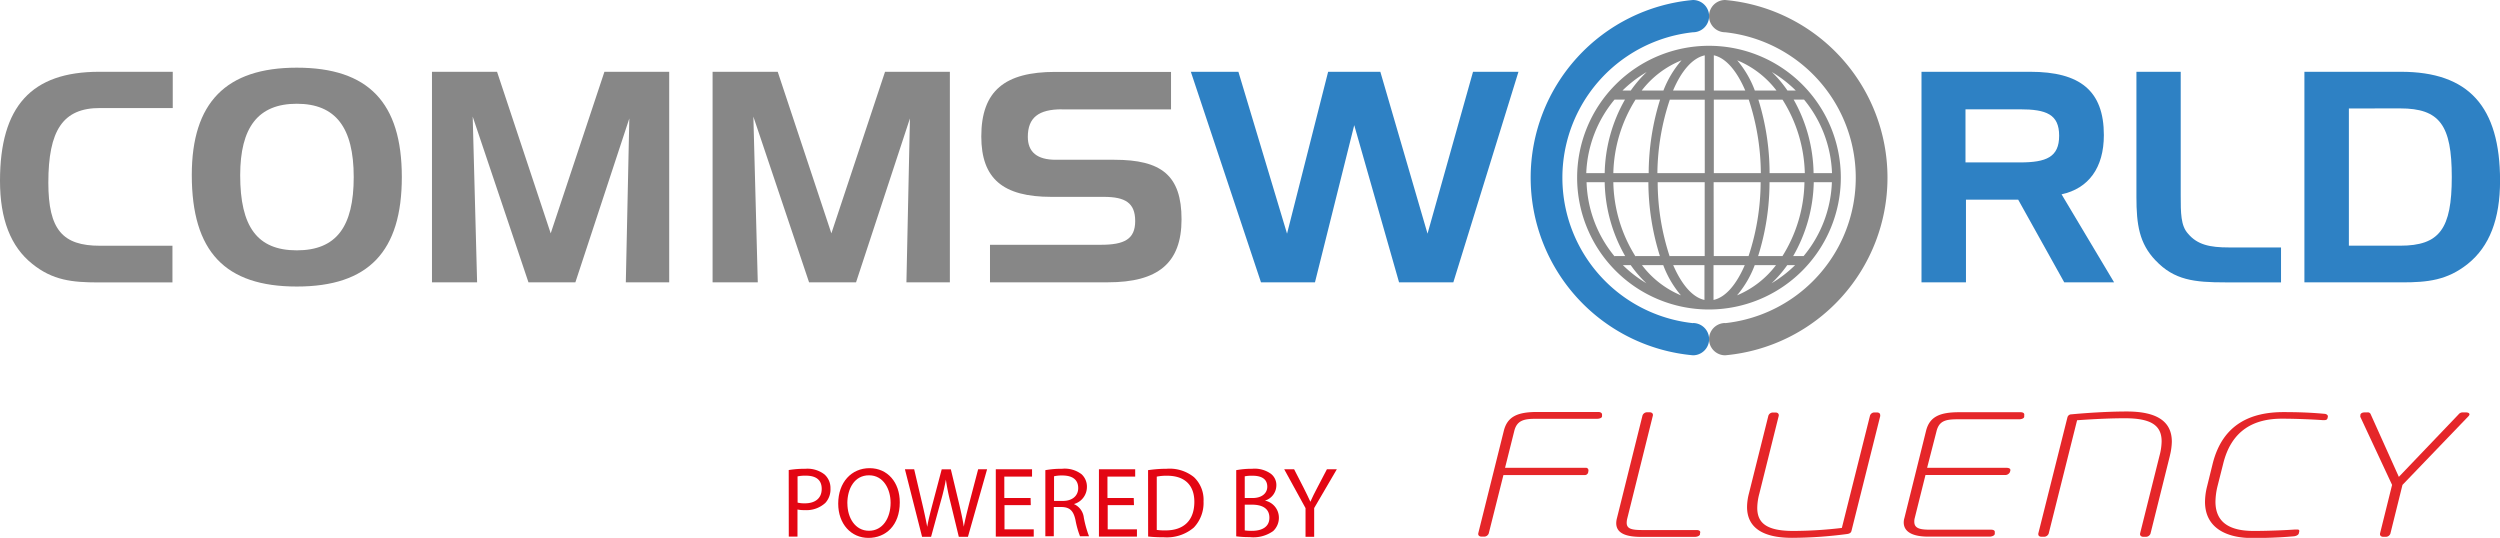
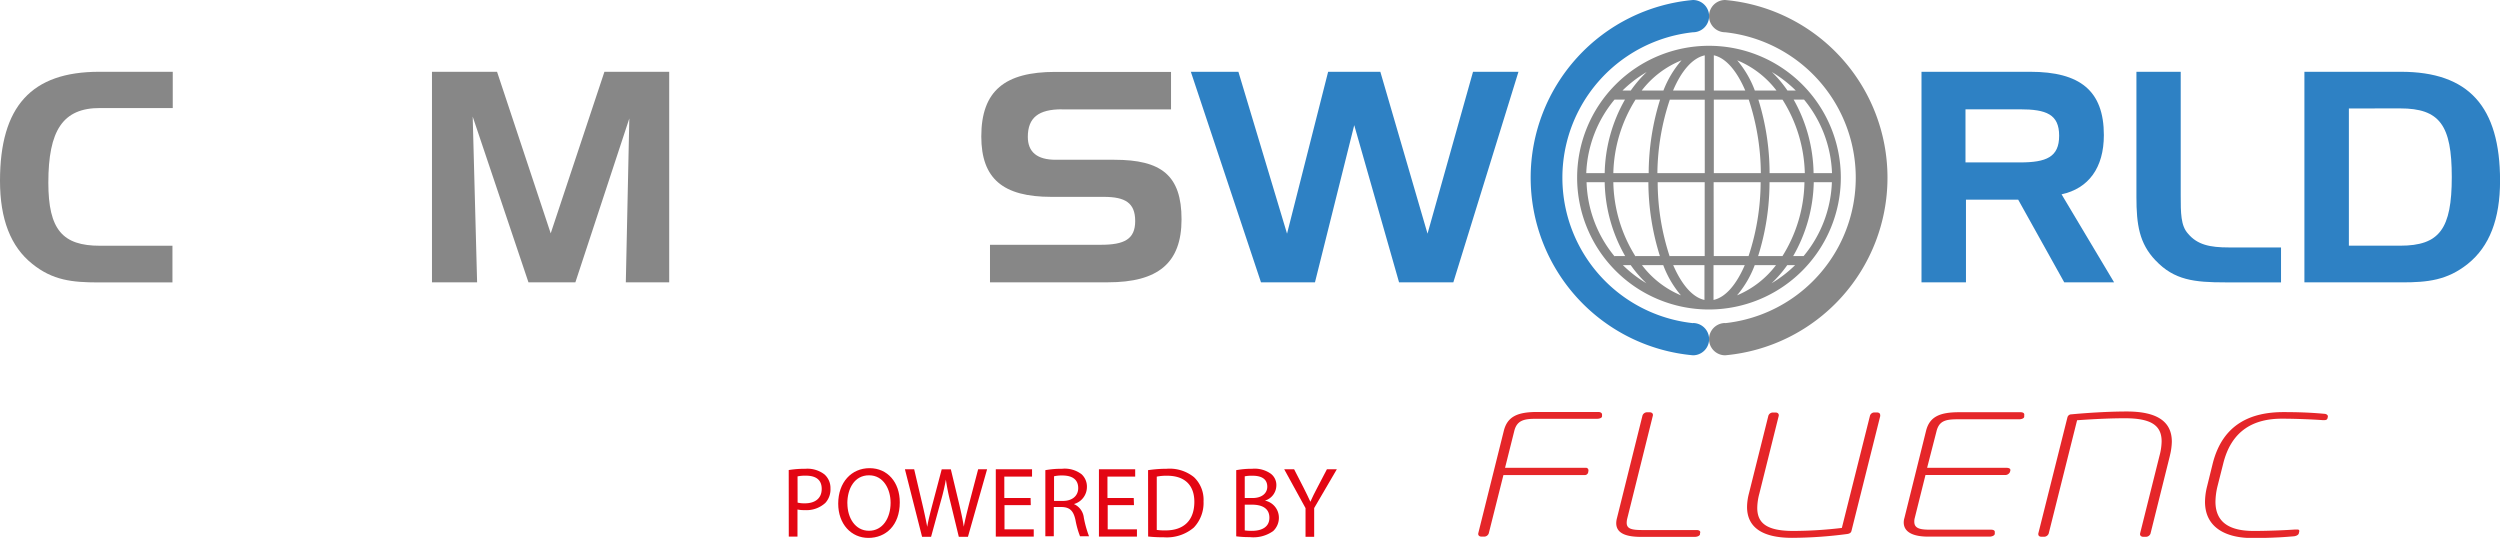
<svg xmlns="http://www.w3.org/2000/svg" viewBox="0 0 413.74 89.02">
  <defs>
    <clipPath id="a" transform="translate(0 -0.58)">
      <rect width="414" height="93" fill="none" />
    </clipPath>
  </defs>
  <title>CommsworldPoweredByFluency</title>
  <g clip-path="url(#a)">
    <path d="M281.35,88.73l0,.22c0,.28-.42.48-.86.48h-8.93c-2.39,0-4.08-.56-4.08-2.27a3.42,3.42,0,0,1,.12-.83l4.23-17a.81.81,0,0,1,.78-.52H273c.35,0,.55.19.55.41v.11l-4.23,17a3.19,3.19,0,0,0-.11.77c0,1,.82,1.2,2.62,1.2h8.93c.39,0,.63.13.63.39v.06" transform="translate(0 -0.58)" fill="#e52629" />
    <path d="M311.19,69.36l-4.78,19.09c-.08.33-.35.44-.66.5a71.43,71.43,0,0,1-9.17.64c-5.17,0-7.45-1.91-7.45-5.12a9.2,9.2,0,0,1,.31-2.22l3.22-12.88a.79.79,0,0,1,.78-.52h.4c.35,0,.54.19.54.44v.08l-3.21,12.88a9.49,9.49,0,0,0-.35,2.38c0,2.58,1.64,3.82,6,3.82a70.24,70.24,0,0,0,8-.5l4.66-18.59a.76.76,0,0,1,.78-.52h.35c.39,0,.55.19.55.41v.11" transform="translate(0 -0.58)" fill="#e52629" />
    <path d="M335,69.31l0,.22c0,.28-.43.44-.86.44H324c-2,0-3.09.25-3.52,2L318.93,78h13.12c.36,0,.66.11.66.36v.08l-.08.28a.85.85,0,0,1-.86.47H318.66l-1.77,7.09a2.16,2.16,0,0,0-.08.66c0,1.11,1,1.3,2.59,1.3h10.1c.36,0,.63.11.63.36v.09l0,.22c0,.28-.43.48-.86.48H319.13c-2.54,0-4.07-.75-4.07-2.36a2.75,2.75,0,0,1,.12-.75l3.57-14.38c.59-2.41,2.35-3.1,5.52-3.1h10.11c.39,0,.63.14.63.39v.09" transform="translate(0 -0.58)" fill="#e52629" />
    <path d="M359.11,76,355.9,88.89a.81.81,0,0,1-.79.53h-.39c-.35,0-.55-.2-.55-.42v-.11L357.39,76a9.57,9.57,0,0,0,.35-2.38c0-2.63-1.73-3.82-6.08-3.82-3.06,0-6.38.22-7.91.33l-4.7,18.75a.82.82,0,0,1-.82.53h-.36c-.39,0-.54-.2-.54-.42v-.11l4.82-19.22a.67.67,0,0,1,.66-.51c2.31-.22,6-.47,9.17-.47,5.13,0,7.45,1.74,7.45,5a10.2,10.2,0,0,1-.32,2.29" transform="translate(0 -0.58)" fill="#e52629" />
    <path d="M385.27,69.44l-.07.34c-.08.28-.27.33-.58.33h-.24c-1.37-.1-4.32-.24-6.74-.24-4.63,0-8.35,1.91-9.71,7.45L367,81a11.38,11.38,0,0,0-.35,2.6c0,3.64,2.62,4.85,6.34,4.85,2.43,0,5.41-.13,6.86-.24h.24c.31,0,.43.05.43.22v.11l-.08.33c-.08.28-.51.45-.87.47-1.06.09-3.25.28-6.86.28-4.11,0-7.79-1.58-7.79-6a10.77,10.77,0,0,1,.35-2.57l.9-3.65c1.65-6.74,6.47-8.62,11.76-8.62,3.6,0,5.68.19,6.7.28.31,0,.62.17.62.41v.05" transform="translate(0 -0.58)" fill="#e52629" />
-     <path d="M408.69,69.22a1.37,1.37,0,0,1-.28.36L397.6,80.83l-2,8.06a.8.8,0,0,1-.78.53h-.39c-.36,0-.55-.2-.55-.42v-.11l2-8.06-5.25-11.25a.52.52,0,0,1,0-.22v-.14c.08-.25.31-.39.75-.39h.42a.5.5,0,0,1,.55.33L397,79.5l9.88-10.34a.85.85,0,0,1,.7-.33h.47c.39,0,.63.11.63.31v.08" transform="translate(0 -0.58)" fill="#e52629" />
    <path d="M262.42,78a.41.41,0,0,1,.46.41v.09l-.05.28a.56.56,0,0,1-.6.42H248.81l-2.43,9.66a.81.81,0,0,1-.79.53h-.39c-.36,0-.56-.2-.56-.42v-.11l4.24-17c.59-2.32,2.23-3.1,5.52-3.1h10.11c.39,0,.62.19.62.41v.08l0,.22c0,.28-.43.42-.86.42H254.14c-1.89,0-3.09.25-3.53,2L249.08,78h13.34" transform="translate(0 -0.58)" fill="#e52629" />
    <path d="M130.53,78.37a16.83,16.83,0,0,1,2.77-.21,4.59,4.59,0,0,1,3.14.93,3,3,0,0,1,1,2.34,3.29,3.29,0,0,1-.86,2.39A4.63,4.63,0,0,1,133.14,85a5,5,0,0,1-1.16-.1v4.48h-1.44ZM132,83.76a4.84,4.84,0,0,0,1.19.12c1.74,0,2.8-.85,2.8-2.39s-1-2.19-2.64-2.19a6.06,6.06,0,0,0-1.36.12Z" transform="translate(0 -0.58)" fill="#e30613" />
    <path d="M148.91,83.71c0,3.85-2.34,5.89-5.19,5.89s-5-2.29-5-5.67c0-3.55,2.21-5.87,5.19-5.87S148.91,80.4,148.91,83.71Zm-8.67.18c0,2.39,1.29,4.53,3.57,4.53s3.58-2.11,3.58-4.64c0-2.22-1.16-4.54-3.57-4.54S140.23,81.44,140.23,83.9Z" transform="translate(0 -0.58)" fill="#e30613" />
    <path d="M152.6,89.42l-2.84-11.18h1.53l1.33,5.66c.33,1.39.63,2.79.83,3.87h0c.18-1.11.53-2.44.91-3.88l1.49-5.64h1.51l1.36,5.67c.31,1.33.61,2.65.78,3.83h0c.23-1.23.55-2.47.9-3.87l1.48-5.64h1.48l-3.17,11.18h-1.51l-1.41-5.82a33.57,33.57,0,0,1-.73-3.65h0a34.84,34.84,0,0,1-.86,3.65l-1.59,5.82Z" transform="translate(0 -0.58)" fill="#e30613" />
    <path d="M170.59,84.18h-4.35v4h4.84v1.21H164.8V78.24h6v1.21h-4.59V83h4.35Z" transform="translate(0 -0.58)" fill="#e30613" />
    <path d="M173,78.39a15.1,15.1,0,0,1,2.77-.23,4.57,4.57,0,0,1,3.23.91,2.78,2.78,0,0,1,.88,2.12A2.94,2.94,0,0,1,177.73,84v0a2.79,2.79,0,0,1,1.64,2.26,17.79,17.79,0,0,0,.86,3.07h-1.49a14.5,14.5,0,0,1-.75-2.67c-.33-1.54-.93-2.12-2.24-2.17H174.4v4.84H173Zm1.44,5.09h1.48c1.54,0,2.52-.85,2.52-2.12,0-1.44-1-2.07-2.57-2.09a6,6,0,0,0-1.43.13Z" transform="translate(0 -0.58)" fill="#e30613" />
    <path d="M187.67,84.18h-4.35v4h4.84v1.21h-6.29V78.24h6v1.21h-4.59V83h4.35Z" transform="translate(0 -0.58)" fill="#e30613" />
    <path d="M190,78.39a20.79,20.79,0,0,1,3.07-.23,6.4,6.4,0,0,1,4.53,1.39,5.15,5.15,0,0,1,1.58,4,5.91,5.91,0,0,1-1.61,4.34,6.89,6.89,0,0,1-4.94,1.61,23.27,23.27,0,0,1-2.62-.13Zm1.44,9.89a9.1,9.1,0,0,0,1.46.08c3.08,0,4.76-1.72,4.76-4.74,0-2.64-1.48-4.31-4.53-4.31a8.2,8.2,0,0,0-1.69.15Z" transform="translate(0 -0.58)" fill="#e30613" />
    <path d="M204.59,78.39a14.06,14.06,0,0,1,2.64-.23,4.62,4.62,0,0,1,3.07.81,2.34,2.34,0,0,1,.93,2,2.65,2.65,0,0,1-1.89,2.46v0a2.88,2.88,0,0,1,2.31,2.8,3,3,0,0,1-.95,2.24,5.62,5.62,0,0,1-3.87,1,16.85,16.85,0,0,1-2.24-.13ZM206,83h1.31c1.53,0,2.42-.8,2.42-1.87,0-1.31-1-1.82-2.45-1.82a6.28,6.28,0,0,0-1.28.1Zm0,5.36a7.7,7.7,0,0,0,1.21.07c1.49,0,2.87-.55,2.87-2.17s-1.31-2.16-2.89-2.16H206Z" transform="translate(0 -0.58)" fill="#e30613" />
    <path d="M216.06,89.42V84.67l-3.53-6.43h1.64l1.58,3.08c.43.85.76,1.53,1.11,2.3h0c.31-.73.7-1.46,1.13-2.3l1.61-3.08h1.64l-3.75,6.42v4.76Z" transform="translate(0 -0.58)" fill="#e30613" />
    <path d="M8,30.81c0,7.81,2.38,10.44,8.54,10.44h12v6.07H16.21C12,47.31,8.74,47,5.34,44.25,1.75,41.39,0,36.82,0,30.51,0,18.19,5.19,12.46,16.41,12.46H28.59v6h-12C10.39,18.43,8,22.17,8,30.81" transform="translate(0 -0.58)" fill="#878787" />
-     <path d="M49.12,11.78c11.84,0,17.38,5.78,17.38,18.1S61,48,49.12,48,31.74,42.21,31.74,29.54c0-12,5.68-17.76,17.38-17.76M39.75,29.59c0,8.49,2.81,12.42,9.37,12.42s9.42-3.93,9.42-12.13-3-12.13-9.42-12.13S39.75,21.68,39.75,29.59Z" transform="translate(0 -0.58)" fill="#878787" />
    <polyline points="82.26 11.88 91.14 38.62 100.03 11.88 110.75 11.88 110.75 46.73 103.57 46.73 104.15 19.6 95.22 46.73 87.46 46.73 78.23 19.3 78.96 46.73 71.49 46.73 71.49 11.88 82.26 11.88" fill="#878787" />
-     <polyline points="128.71 11.88 137.59 38.62 146.47 11.88 157.2 11.88 157.2 46.73 150.01 46.73 150.59 19.6 141.67 46.73 133.9 46.73 124.68 19.3 125.41 46.73 117.93 46.73 117.93 11.88 128.71 11.88" fill="#878787" />
    <path d="M175.73,18.67c-3.83,0-5.63,1.36-5.63,4.56,0,2.52,1.55,3.79,4.61,3.79h9.71c7.77,0,11.12,2.57,11.12,9.85s-3.93,10.43-12.18,10.43H163.84V41.09h18.35c3.88,0,5.68-.92,5.68-3.93s-1.65-4-5.19-4H174c-8,0-11.6-3-11.6-10,0-7.57,3.93-10.68,12.23-10.68h19.17v6.21h-18.1" transform="translate(0 -0.58)" fill="#878787" />
    <polyline points="204.95 11.88 213 38.67 219.8 11.88 228.44 11.88 236.25 38.67 243.78 11.88 251.3 11.88 240.52 46.73 231.54 46.73 224.12 20.71 217.62 46.73 208.69 46.73 197.08 11.88 204.95 11.88" fill="#2e81c4" />
    <path d="M336,12.46c8.25,0,12.18,3.15,12.18,10.48,0,5.39-2.52,8.83-7,9.8l8.69,14.56h-8.25L334,33.62h-8.64V47.31H318V12.46H336m-10.72,6.21v8.79h9c4.37,0,6.5-.87,6.5-4.42s-2.13-4.37-6.5-4.37Z" transform="translate(0 -0.58)" fill="#2e81c4" />
    <path d="M356.72,43.67c-2.67-2.82-3.15-5.87-3.15-10.48V12.46h7.33V32.94c0,2.86,0,5,1.21,6.31,1.55,1.85,3.64,2.28,6.75,2.28h8.64v5.78h-9.27c-5,0-8.4-.34-11.5-3.64" transform="translate(0 -0.58)" fill="#2e81c4" />
    <path d="M397.34,12.46c11.21,0,16.41,5.73,16.41,18.05,0,6.31-1.75,10.87-5.34,13.74-3.4,2.72-6.65,3.06-10.87,3.06H381.37V12.46h16m-8.64,6.07V41.24h8.49c6.51,0,8.54-2.77,8.54-11.36s-2-11.36-8.54-11.36Z" transform="translate(0 -0.58)" fill="#2e81c4" />
    <path d="M280.18,54.06h0a24.21,24.21,0,0,1,0-48.14h0a2.67,2.67,0,0,0,0-5.34h0a29.52,29.52,0,0,0,0,58.8h0a2.67,2.67,0,0,0,0-5.34" transform="translate(0 -0.58)" fill="#2e81c4" />
    <path d="M285.51,54.06h0a24.21,24.21,0,0,0,0-48.14h0a2.67,2.67,0,0,1,0-5.34h0a29.52,29.52,0,0,1,0,58.8h0a2.67,2.67,0,0,1,0-5.34" transform="translate(0 -0.58)" fill="#878787" />
    <path d="M282.83,51.8A21.82,21.82,0,1,1,304.65,30,21.85,21.85,0,0,1,282.83,51.8Zm-5.92-7.34c1.38,3.2,3.19,5.33,5.17,5.76V44.46Zm6.67,0v5.76c2-.43,3.8-2.57,5.17-5.76Zm6.82,0a16.8,16.8,0,0,1-2.93,5,15.66,15.66,0,0,0,6.45-5Zm-18.66,0a15.66,15.66,0,0,0,6.45,5,16.8,16.8,0,0,1-2.93-5Zm-3.16,0a20.46,20.46,0,0,0,3.89,3,19.86,19.86,0,0,1-2.59-3Zm27.2,0a19.75,19.75,0,0,1-2.59,3,20.44,20.44,0,0,0,3.89-3Zm1-1.5h1.71a20.23,20.23,0,0,0,4.68-12.23h-3A25.5,25.5,0,0,1,296.74,43Zm-5.79,0h4a23.8,23.8,0,0,0,3.64-12.23h-5.78A40.92,40.92,0,0,1,290.95,43Zm-7.37,0h5.76a39.34,39.34,0,0,0,2-12.23h-7.78Zm-7.26,0h5.76V30.73h-7.78A39.34,39.34,0,0,0,276.32,43Zm-5.65,0h4a41,41,0,0,1-1.91-12.23H267A23.8,23.8,0,0,0,270.66,43Zm-3.46,0h1.71a25.5,25.5,0,0,1-3.39-12.23h-3A20.22,20.22,0,0,0,267.2,43Zm32.94-13.73h3a20.23,20.23,0,0,0-4.63-12.17h-1.72A25.53,25.53,0,0,1,300.14,29.23Zm-7.28,0h5.78A23.84,23.84,0,0,0,295,17.07H291A41.05,41.05,0,0,1,292.86,29.23Zm-9.28,0h7.78a39.43,39.43,0,0,0-2-12.17h-5.78Zm-9.28,0h7.78V17.07h-5.78A39.43,39.43,0,0,0,274.29,29.23Zm-7.28,0h5.78a41.05,41.05,0,0,1,1.89-12.17h-4.06A23.84,23.84,0,0,0,267,29.23Zm-4.5,0h3a25.53,25.53,0,0,1,3.36-12.17h-1.73A20.23,20.23,0,0,0,262.52,29.23Zm33.3-13.67h1.32a20.44,20.44,0,0,0-3.95-3.06A19.89,19.89,0,0,1,295.82,15.57Zm-5.4,0H294a15.69,15.69,0,0,0-6.5-5A16.87,16.87,0,0,1,290.42,15.57Zm-6.84,0h5.2c-1.38-3.23-3.2-5.39-5.2-5.83Zm-6.7,0h5.2V9.74C280.08,10.18,278.25,12.34,276.88,15.57Zm-5.19,0h3.55a16.87,16.87,0,0,1,3-5A15.69,15.69,0,0,0,271.69,15.57Zm-3.17,0h1.32a19.86,19.86,0,0,1,2.63-3.06A20.44,20.44,0,0,0,268.51,15.57Z" transform="translate(0 -0.58)" fill="#878787" />
  </g>
</svg>